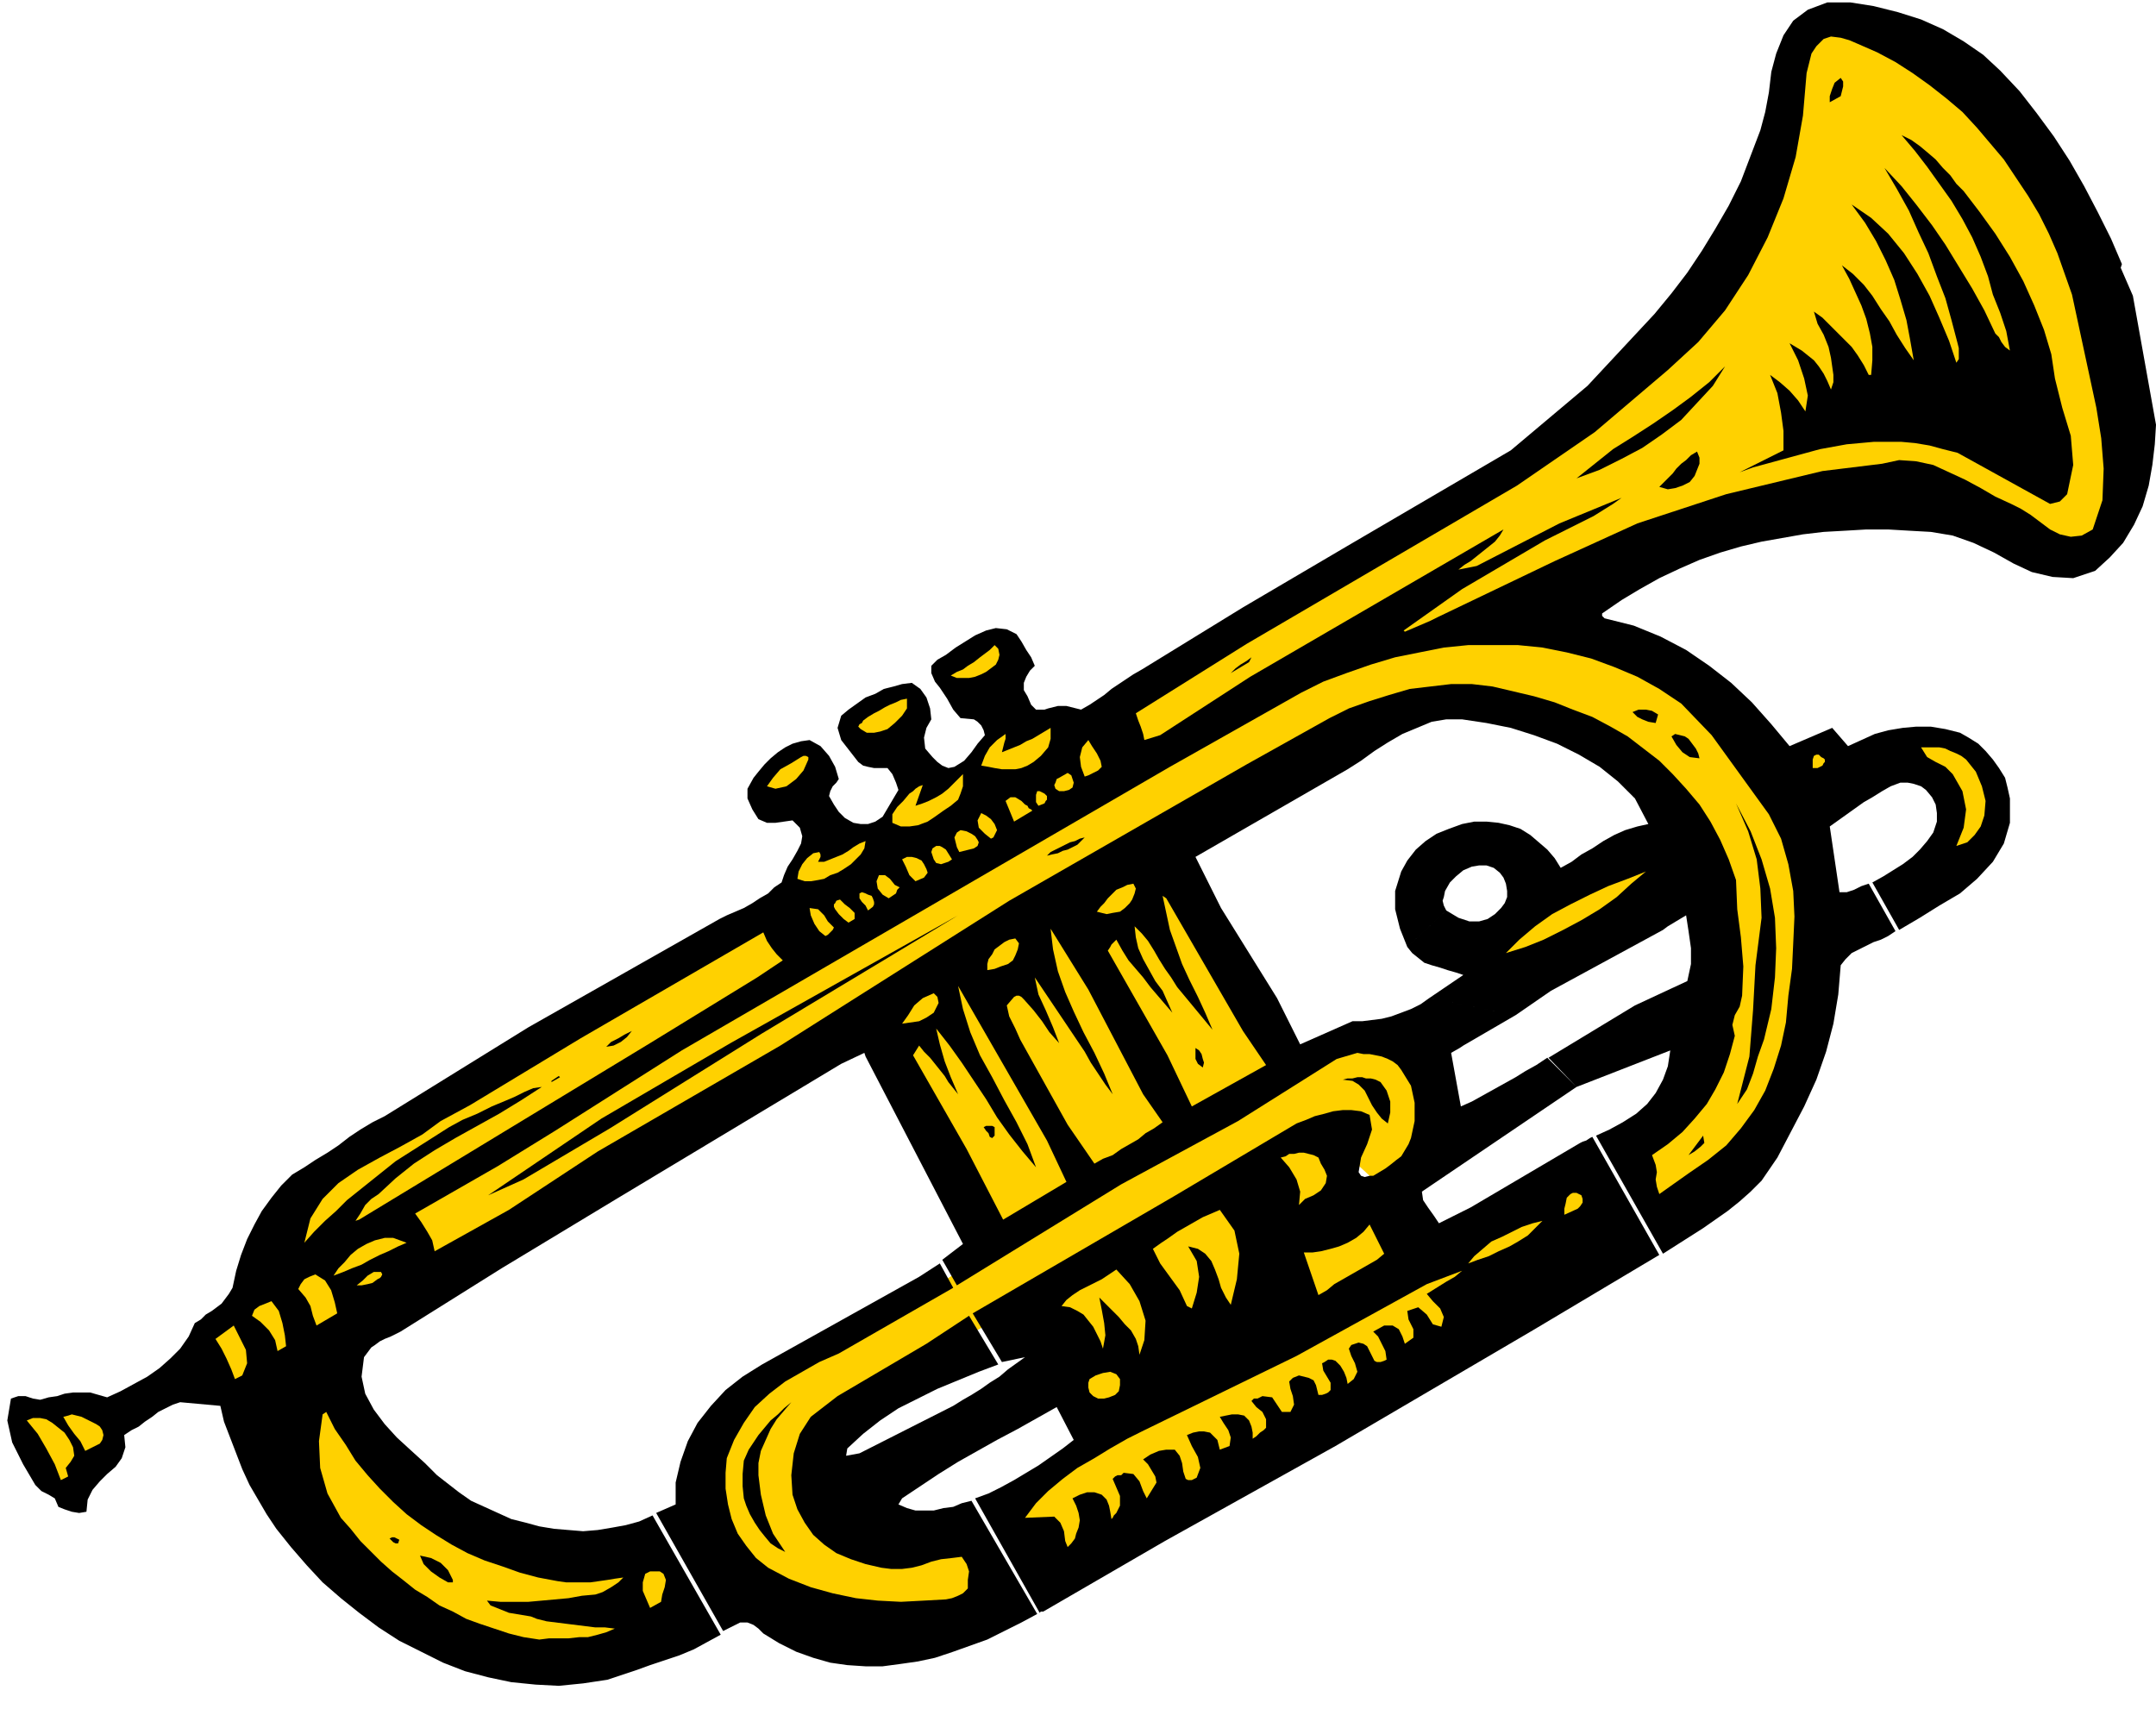
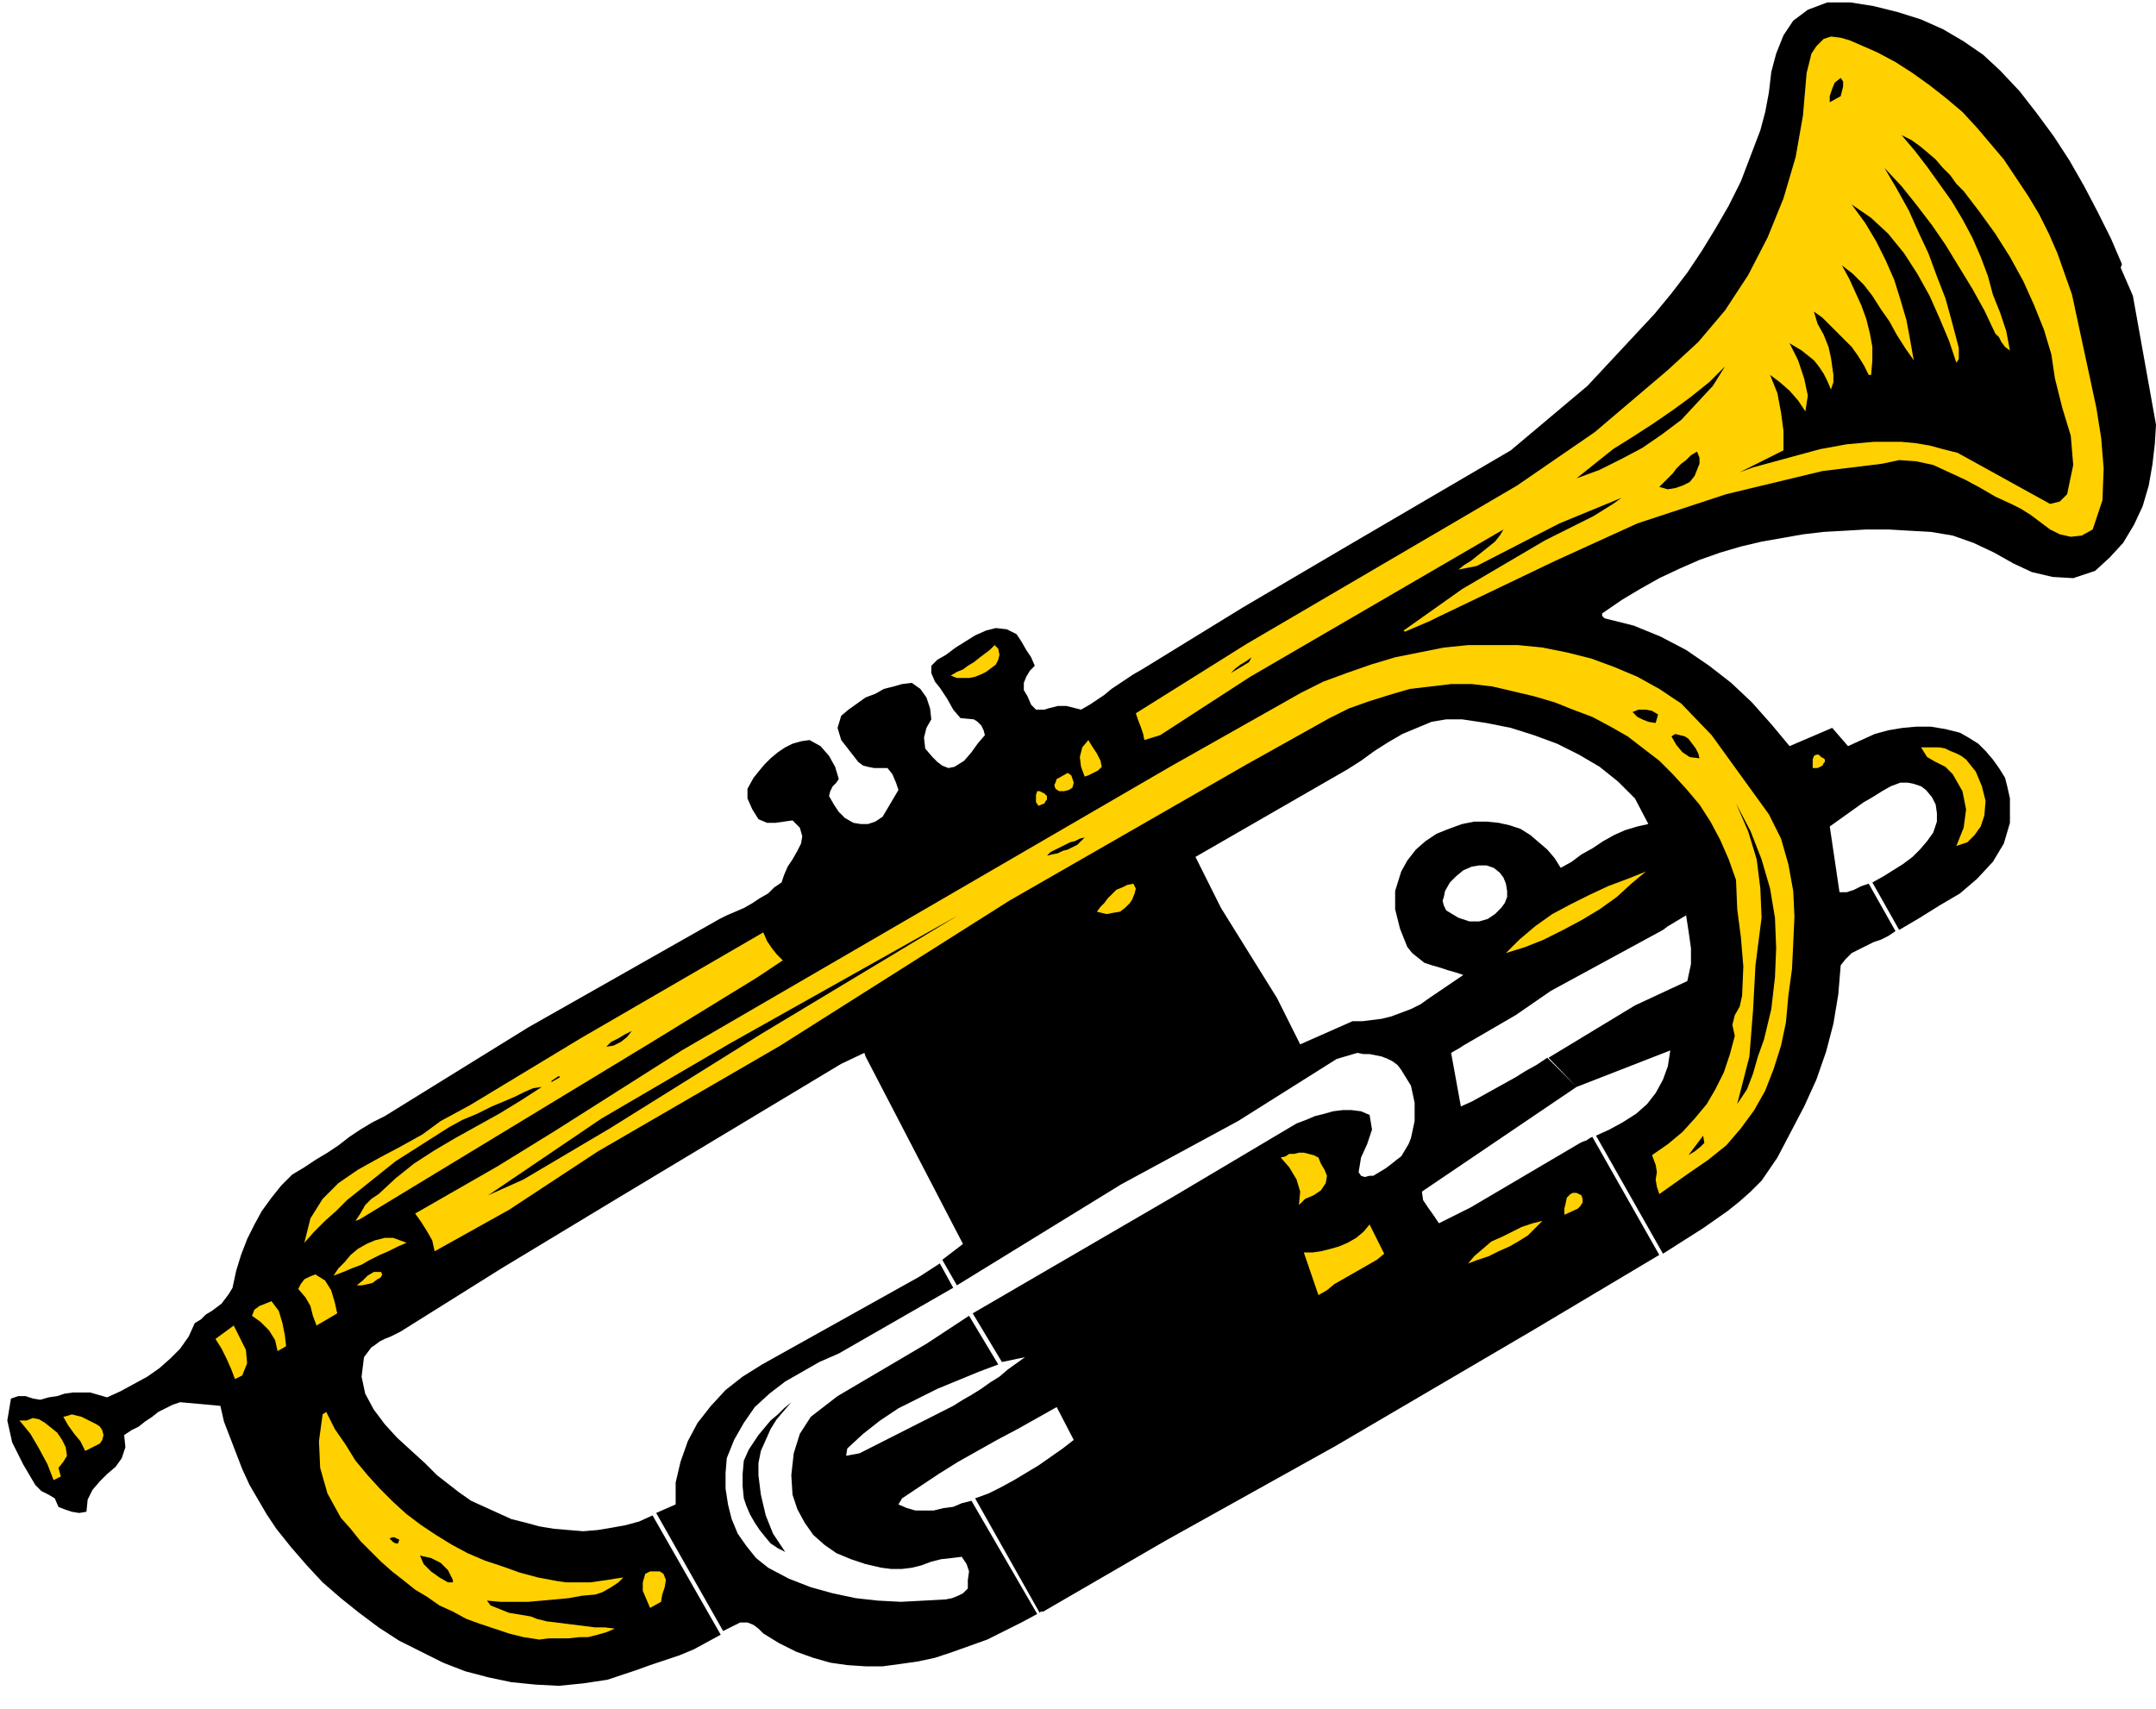
<svg xmlns="http://www.w3.org/2000/svg" width="1.771in" height="1.404in" fill-rule="evenodd" stroke-linecap="round" preserveAspectRatio="none" viewBox="0 0 1771 1404">
  <style>.pen1{stroke:none}.brush2{fill:#ffd100}.brush3{fill:#000}</style>
-   <path d="m810 1267-16 64-191-24-38-82 29-64 162-97 279-171 106-46 33 74-22 70-69-64-402 238 7 68 122 34z" class="pen1 brush2" />
  <path d="m1188 748 10 6 9 3h8l7-2 6-4 5-5 3-4 2-5v-5l-1-6-2-5-3-4-5-4-6-2h-6l-6 1-7 3-6 5-5 5-4 7-1 5-1 3 1 4 2 4-32 30-6-15-4-16v-15l5-16 5-9 7-9 8-7 9-6 10-4 11-4 10-2h10l10 1 9 2 9 3 8 5 7 6 7 6 6 7 5 8 9-5 8-6 9-5 9-6 9-5 9-4 10-3 9-2-11-21-14-14-15-12-17-10-18-9-19-7-19-6-20-4-20-3h-13l-12 2-12 5-12 5-12 7-11 7-11 8-11 7-125 72 21 42 46 74 19 38 43-19h8l8-1 8-1 8-2 8-3 8-3 8-4 7-5 71 14-43 25-3 2-7 4 8 44 9-4 9-5 9-5 9-5 9-5 8-5 9-5 9-6 24 24-127 86 1 7 4 6 5 7 4 6 26-13 90-53 2-1 3-1 3-2 2-1 55 97-104 62-162 95-140 78-100 58h-2l-1 1-53-94 11-4 10-5 11-6 10-6 10-6 10-7 10-7 9-7-14-27-16 9-16 9-17 9-16 9-16 9-16 10-15 10-15 10-3 5 7 3 7 2h15l8-2 8-1 7-3 8-2 54 93-13 7-14 7-14 7-14 5-14 5-15 5-14 3-14 2-15 2h-14l-15-1-14-2-14-4-14-5-14-7-13-8-4-4-4-3-5-2h-6l-14 7-55-97 16-7v-18l4-17 6-17 8-15 11-14 12-13 14-11 16-10 129-72 17-11 11 20-94 54-16 7-14 8-14 8-13 10-12 11-9 13-8 14-6 15-1 12v13l2 13 3 12 5 12 7 10 8 10 10 8 17 9 18 7 18 5 19 4 18 2 19 1 19-1 18-1 5-1 5-2 4-2 4-4v-7l1-7-2-6-4-6-8 1-9 1-8 2-8 3-8 2-8 1h-9l-8-1-13-3-12-4-12-5-10-7-9-8-7-10-6-11-4-12-1-16 2-18 5-16 9-14 22-17 73-43 35-23 24 40-16 6-17 7-17 7-16 8-16 8-15 10-14 11-13 12-1 6 11-2 77-39 8-5 7-4 8-5 7-5 8-5 7-6 7-5 7-5-19 4-24-40 165-96 101-60 8-3 7-3 8-2 7-2 8-1h7l8 1 7 3 2 12-4 12-5 11-2 12 2 3 3 1 4-1h3l5-3 5-3 4-3 5-4 4-3 3-5 3-5 2-5 3-14v-15l-3-14-8-13-3-4-4-3-4-2-5-2-5-1-5-1h-5l-5-1-17 5-81 51-96 52-135 83-12-21 17-13-80-154-1-3-19 9-183 110-96 58-83 52-4 2-4 2-5 2-4 2-4 3-3 2-3 4-3 4-2 16 3 14 7 13 9 12 10 11 12 11 11 10 10 10 9 7 9 7 10 7 11 5 11 5 11 5 12 3 11 3 12 2 12 1 12 1 12-1 12-2 11-2 11-3 11-5 56 98-11 6-11 6-12 5-12 4-12 4-11 4-12 4-12 4-20 3-20 2-19-1-20-2-19-4-19-5-18-7-18-9-18-9-17-11-16-12-15-12-15-13-13-14-13-15-12-15-8-12-7-12-7-12-6-13-5-13-5-13-5-13-3-13-33-3-6 2-6 3-6 3-5 4-6 4-5 4-6 3-6 4 1 10-3 9-5 7-7 6-6 6-6 7-4 8-1 10-6 1-6-1-6-2-5-2-3-7-5-3-6-3-5-5-10-17-9-18-4-18 3-18 6-2h6l6 2 6 1 7-2 7-1 6-2 7-1h14l7 2 7 2 11-5 11-6 11-6 10-7 9-8 8-8 7-10 5-11 5-3 4-4 5-3 4-3 4-3 3-4 3-4 3-5 3-14 4-13 5-13 6-12 6-11 8-11 8-10 9-9 10-6 9-6 10-6 9-6 9-7 9-6 10-6 10-5 118-73 157-89 6-3 7-3 7-3 7-4 6-4 7-4 5-5 6-4 2-6 3-7 4-6 4-7 3-6 1-6-2-7-6-6-7 1-7 1h-7l-7-3-5-8-4-9v-8l5-9 4-5 5-6 5-5 6-5 6-4 6-3 7-2 7-1 9 5 7 8 5 9 3 10-2 3-3 3-2 4-1 4 4 7 4 6 5 5 7 4 6 1h6l6-2 6-4 13-22-2-6-3-7-4-5h-11l-5-1-4-1-4-3-7-9-7-9-3-10 3-10 6-5 7-5 7-5 8-3 7-4 8-2 7-2 8-1 7 5 5 7 3 9 1 9-4 7-2 8 1 9 6 7 4 4 4 3 5 2 5-1 8-5 6-7 5-7 6-7-1-4-2-4-3-3-3-2-11-1-6-7-5-9-6-9-4-5-3-7v-6l5-5 7-4 8-6 8-5 8-5 9-4 8-2 9 1 8 4 4 6 4 7 4 6 3 7-4 4-3 5-2 5v6l3 5 3 7 4 4h7l3-1 4-1 4-1h7l4 1 4 1 4 1 7-4 6-4 6-4 6-5 6-4 6-4 6-4 7-4 83-51 85-50 135-79 63-53 55-59 14-17 13-17 12-18 11-18 11-19 10-20 8-21 8-21 4-15 3-16 2-17 4-15 6-15 8-12 12-9 16-6h19l19 3 20 5 19 6 18 8 17 10 16 11 14 13 16 17 14 18 14 19 13 20 12 21 11 21 11 22 9 21-1 3 10 23 19 106-1 16-2 17-3 17-5 17-7 15-9 15-11 12-12 11-18 6-17-1-17-4-15-7-16-9-17-8-17-6-18-3-18-1-17-1h-18l-17 1-18 1-17 2-17 3-17 3-17 4-17 5-17 6-16 7-17 8-16 9-15 9-16 11v2l1 1 1 1 24 6 22 9 21 11 19 13 18 14 17 16 16 18 15 18 35-15 13 15 11-5 11-5 11-3 12-2 11-1h12l12 2 12 3 7 4 8 5 6 6 6 7 5 7 5 8 2 8 2 9v20l-5 17-9 15-13 14-14 12-17 10-16 10-17 10-22-39 9-5 8-5 8-5 8-6 6-6 6-7 5-7 3-9v-7l-1-7-3-6-5-6-4-3-6-2-5-1h-6l-8 3-7 4-8 5-7 4-7 5-7 5-7 5-7 5 8 54h6l6-2 6-3 6-2 22 39-6 4-6 3-6 2-6 3-6 3-6 3-5 5-4 5-2 24-4 24-6 23-8 23-10 22-11 21-11 21-13 19-9 9-9 8-10 8-10 7-10 7-11 7-11 7-11 7-55-97 11-5 11-6 11-7 9-8 7-9 6-11 4-11 2-13-77 30-23-24 71-43 43-20 3-14v-13l-2-14-2-13-5 3-5 3-5 3-4 3-92 50-29 20-71-14 28-19-6-2-7-2-6-2-7-2-6-2-5-4-5-4-4-5 32-30z" class="pen1 brush3" />
-   <path d="m22 1167 5-2h6l5 1 5 3 5 4 5 4 4 6 3 6 1 7-3 5-4 5 2 7-6 3-5-13-7-13-7-12-9-11zm30-3 4-1 3-1 4 1 4 1 4 2 4 2 4 2 3 2 2 3 1 4-1 4-2 3-12 6-4-8-5-6-5-7-4-7zm125-64 15-11 5 10 5 10 1 11-4 10-6 3-3-8-4-9-4-8-5-8zm88 62 3-2 7 14 9 13 8 13 10 12 10 11 11 11 11 10 12 9 12 8 13 8 13 7 14 6 15 5 14 5 15 4 16 3 7 1h20l7-1 7-1 6-1 7-1-4 4-6 4-7 4-6 2-11 1-11 2-11 1-11 1-11 1h-23l-11-1 3 4 5 2 5 2 5 2 6 1 6 1 6 1 5 2 8 2 8 1 8 1 8 1 8 1 8 1h8l8 1-7 3-7 2-8 2h-7l-9 1h-16l-8 1-13-2-12-3-12-4-12-4-11-4-11-6-11-5-10-7-10-6-10-8-9-7-9-8-9-9-8-8-8-10-8-9-11-20-6-21-1-22 3-22zm-42-93 6 8 3 10 2 10 1 9-7 4-2-9-5-8-7-7-7-5 2-5 4-3 5-2 5-2z" class="pen1 brush2" />
+   <path d="m22 1167 5-2l5 1 5 3 5 4 5 4 4 6 3 6 1 7-3 5-4 5 2 7-6 3-5-13-7-13-7-12-9-11zm30-3 4-1 3-1 4 1 4 1 4 2 4 2 4 2 3 2 2 3 1 4-1 4-2 3-12 6-4-8-5-6-5-7-4-7zm125-64 15-11 5 10 5 10 1 11-4 10-6 3-3-8-4-9-4-8-5-8zm88 62 3-2 7 14 9 13 8 13 10 12 10 11 11 11 11 10 12 9 12 8 13 8 13 7 14 6 15 5 14 5 15 4 16 3 7 1h20l7-1 7-1 6-1 7-1-4 4-6 4-7 4-6 2-11 1-11 2-11 1-11 1-11 1h-23l-11-1 3 4 5 2 5 2 5 2 6 1 6 1 6 1 5 2 8 2 8 1 8 1 8 1 8 1 8 1h8l8 1-7 3-7 2-8 2h-7l-9 1h-16l-8 1-13-2-12-3-12-4-12-4-11-4-11-6-11-5-10-7-10-6-10-8-9-7-9-8-9-9-8-8-8-10-8-9-11-20-6-21-1-22 3-22zm-42-93 6 8 3 10 2 10 1 9-7 4-2-9-5-8-7-7-7-5 2-5 4-3 5-2 5-2z" class="pen1 brush2" />
  <path d="m320 1264 2-1h2l2 1 2 1-1 3h-2l-2-1-1-1-2-2zm25 14 9 2 8 4 6 6 4 8v2h-4l-7-4-7-5-6-6-3-7z" class="pen1 brush3" />
  <path d="m245 1059 2-4 3-4 4-2 5-2 8 5 5 8 3 10 2 9-17 10-3-8-2-8-4-7-6-7zm117-138 24-13 91-55 150-87 3 7 4 6 4 5 5 5-21 14-88 54-239 145-3 1 4-6 4-7 5-5 6-4 14-13 15-12 17-11 17-10 18-10 18-10 18-11 17-11-7 1-7 3-8 4-7 3-12 5-12 6-12 5-11 6-11 7-11 7-11 7-11 7-10 8-10 8-10 8-10 8-9 9-9 8-9 9-8 9 5-20 10-16 13-13 16-11 18-10 17-9 18-10 15-11zm-39 96 11 4-7 3-8 4-7 3-8 4-7 4-8 3-7 3-8 3 4-6 5-5 5-6 6-5 7-4 7-3 8-2h7zm-10 28 1 2-1 2-1 1-2 1-4 3-4 1-5 1h-4l5-4 4-4 5-3h6zm28-48 68-39 47-29 104-66 401-233 108-61 18-9 19-7 20-7 20-6 20-4 20-4 20-2h41l20 2 20 4 20 5 19 7 19 8 18 10 18 12 25 26 47 65 10 20 6 21 4 22 1 21-1 22-1 21-3 22-2 22-4 19-6 19-7 18-9 16-11 15-12 14-15 12-16 11-24 17-2-6-1-6 1-6-1-6-3-8 13-9 12-10 10-11 10-12 7-12 7-14 5-15 4-15-2-9 2-8 4-7 2-9 1-24-2-24-3-23-1-24-6-17-7-16-8-15-9-14-11-13-11-12-11-11-13-10-13-10-14-8-15-8-16-6-15-6-17-5-17-4-17-4-17-2h-17l-17 2-17 2-17 5-16 5-17 6-16 8-68 38-195 112-128 81-60 38-150 87-73 48-61 34-2-9-4-7-5-8-5-7zm189 296 4-2h8l3 2 2 5-1 6-2 6-1 6-9 5-3-7-3-7v-7l2-7z" class="pen1 brush2" />
  <path d="m600 857 187-105-53 32-108 65-125 78-71 42-29 13 93-63 106-62zm15 334 4-6 4-6 5-6 5-6 6-5 5-5 6-5 6-5-6 5-6 7-6 7-5 8-4 9-4 9-2 10v10l2 16 4 17 6 15 10 15-6-3-6-4-5-6-4-5-4-6-4-7-3-7-2-6-1-10v-10l1-11 4-9zM453 889v-1l6-4 1 1-7 4zm66-42-4 5-5 4-6 3-6 1 4-4 6-3 5-3 6-3z" class="pen1 brush3" />
-   <path d="m940 1175 125-61 107-59 29-11-6 5-7 4-8 5-8 5 5 6 6 6 3 7-2 8-7-2-5-8-7-6-9 3 1 7 4 8v7l-7 5-2-6-3-6-5-3h-7l-9 5 4 4 3 6 3 6 1 7-2 1-3 1h-3l-2-1-2-4-2-4-2-4-3-2-4-1-3 1-3 1-2 3 2 6 3 6 2 7-3 6-5 4-1-5-2-5-3-5-4-4-3-1h-3l-3 2-2 1 1 6 3 5 3 5v6l-2 2-2 1-3 1h-3l-1-4-1-4-2-4-4-2-4-1-4-1-5 2-3 3 1 6 2 6 1 7-3 6h-7l-4-6-4-6-8-1-2 1-2 1h-3l-2 2 4 5 5 4 3 6v7l-2 2-3 2-3 3-3 2v-5l-1-5-2-5-4-4-5-1h-5l-5 1-5 1 3 5 4 6 2 6-1 7-8 3-1-4-1-4-3-3-3-3-5-1h-4l-5 1-5 2 4 9 5 9 2 9-3 8-2 1-2 1h-3l-2-1-2-6-1-7-2-6-4-5h-7l-6 1-7 3-6 4 4 4 3 5 3 5 1 5-8 13-3-6-3-8-5-6-8-1-2 2h-3l-2 1-2 2 3 7 3 7v8l-3 6-1 1-1 1-1 2-1 1-1-6-1-5-2-5-4-4-6-2h-6l-6 2-6 3 3 6 2 6 1 6-1 6-2 5-1 4-3 4-3 3-2-5-1-8-3-7-5-5-24 1 9-12 10-10 12-10 12-9 14-8 13-8 14-8 14-7zM665 746l7 1 5 5 3 5 5 5-1 2-2 2-2 2-2 1-5-4-4-6-3-7-1-6zm230 387 5-3 6-2 6-1 5 2 3 4v5l-1 5-3 3-5 2-4 1h-5l-4-2-3-3-1-4v-4l1-3zM668 701l5-1 1 2v2l-1 2-1 2h5l5-2 5-2 5-2 5-3 4-3 5-3 5-2-1 6-3 5-4 4-4 4-6 4-5 3-6 2-5 3-5 1-6 1h-5l-6-2 1-6 3-6 4-5 5-4zm82 166 5-8 4 5 5 5 4 5 4 5 4 5 3 5 4 5 4 5-6-14-5-13-4-14-3-13 11 14 10 14 10 15 10 15 9 15 10 14 11 14 11 13-7-19-9-18-10-18-10-19-10-18-8-19-6-19-4-19 73 127 16 34-52 31-30-58-44-77zm167 176 11 12 8 14 5 16-1 16-4 12-1-7-2-6-4-7-5-5-5-6-5-5-6-6-5-5 2 10 2 11 1 10-2 11-2-6-3-6-3-6-4-5-4-5-5-3-6-3-7-1 4-5 5-4 6-4 6-3 6-3 6-3 6-4 6-4zM687 740l3-1 4 4 4 3 4 4v5l-5 3-4-3-4-4-3-4-1-2v-2l1-1 1-2zm80 76 3 3 1 5-2 4-2 4-6 4-6 3-7 1-7 1 5-7 5-8 7-6 9-4zM658 622l2-1h2l2 1v2l-4 9-6 7-8 6-9 2-7-2 5-7 6-7 9-5 8-5z" class="pen1 brush2" />
-   <path d="m808 926 2-1h5l2 1v7l-2 2-2-1-1-3-2-2-2-3z" class="pen1 brush3" />
-   <path d="m706 734 2-1 3 1 2 1 3 1 1 2 1 3v2l-1 2-4 3-2-4-3-3-2-3v-4zm16-15h5l4 3 4 5 4 2-2 2-1 3-3 2-3 2-5-3-4-5-1-6 2-5zm19-13 4-2h4l4 1 4 2 2 3 2 4 1 3-3 4-7 3-5-5-3-7-3-6zm6-54 3-2 2-2 3-2 3-1-6 17 6-2 5-2 6-3 5-3 5-4 4-4 4-4 4-4v10l-2 6-2 5-6 5-6 4-7 5-6 4-8 3-7 1h-7l-7-3v-7l4-6 5-5 5-6zm91 202-4-9-5-10-2-9 6-7 2-1h2l2 1 2 2 8 9 7 9 6 9 8 9-5-13-6-14-6-13-3-14 41 61 5 9 6 9 6 9 6 8-7-17-8-17-9-17-8-17-7-16-6-17-4-18-2-17 31 50 45 86 16 23-7 5-7 4-6 5-7 4-7 4-7 5-8 3-7 4-22-32-39-70zm-21-74 4-3 4-3 4-2 5-1 3 4-1 5-2 5-2 4-4 3-6 2-5 2-6 1v-5l1-4 3-4 2-4zm130 246 7-5 6-4 7-5 7-4 7-4 7-4 7-3 7-3 12 17 4 19-2 21-5 21-4-6-4-8-2-7-3-8-3-7-5-6-6-4-8-2 7 12 2 13-2 13-4 13-4-2-6-13-8-11-8-11-6-12zM766 697l3-2h3l2 1 3 2 5 8-3 2-3 1-3 1-4-1-2-3-1-3-1-3 1-3zm-57-105 4-3 5-3 4-2 5-3 4-2 5-2 4-2 5-1v8l-4 6-6 6-6 5-6 2-5 1h-6l-5-3-2-2 1-2 2-1 1-2zm77 92 3-2 5 1 4 2 3 2 2 3 1 2-1 3-3 2-12 3-2-4-1-4-1-4 2-4zm20-16 4 2 4 3 3 4 2 5-1 2-1 2-1 2-2 1-5-4-5-5-1-6 3-6zm20-65v4l-1 3-1 4-1 4 5-2 5-2 5-2 5-3 5-2 5-3 5-3 5-3v9l-2 7-6 7-6 5-5 3-5 2-5 1h-11l-6-1-5-1-6-1 3-8 4-7 6-6 7-5zm0 55 4-3h4l5 3 3 3 2 1 1 2 2 1 1 1-15 9-7-17zm84 123 2-3 1-2 2-2 2-2 5 9 5 8 6 7 6 7 6 8 6 7 6 7 6 7-4-9-4-9-6-8-5-9-5-9-4-9-2-9-1-9 6 6 5 6 5 8 4 7 5 8 5 7 5 8 5 6 24 29-6-14-6-13-7-14-6-13-5-14-5-14-3-14-3-14 3 2 63 109 19 28-61 34-20-42-49-86z" class="pen1 brush2" />
  <path d="m891 688-3 3-3 3-4 2-4 2-4 1-4 2-5 1-4 1 3-3 4-2 4-2 4-2 4-2 4-1 4-2 4-1z" class="pen1 brush3" />
  <path d="m817 530 3 3 1 5-1 4-2 4-4 3-4 3-4 2-5 2-5 1h-10l-5-2 5-3 5-2 4-3 5-3 5-4 4-3 4-3 4-4zm114 196 2 4-1 4-2 5-2 3-4 4-4 3-6 1-5 1-8-2 3-4 3-3 3-4 4-4 3-3 5-2 4-2 5-1zm140 303h7l7-1 8-2 7-2 7-3 7-4 6-5 5-6 12 24-6 5-7 4-7 4-7 4-7 4-7 4-6 5-7 4-12-35zM852 650h2l2 1 2 1 2 2v3l-1 1-1 2-5 2-2-3v-6l1-3z" class="pen1 brush2" />
  <path d="m982 861 3 2 2 3 1 4 1 3-1 4-4-3-2-4v-9z" class="pen1 brush3" />
  <path d="m870 639 7-4 3 2 1 3 1 3-1 4-3 2-4 1h-4l-3-2-1-3 1-2 1-3 2-1zm182 312 4-1 3-2h4l4-1h4l4 1 4 1 4 2 2 5 3 5 2 5-1 6-4 6-6 4-7 3-5 5 1-11-3-10-6-10-7-8zM894 608l3 5 4 6 3 6 1 5-3 3-4 2-4 2-3 1-3-8-1-8 2-8 5-6zm39-22 91-57 222-130 64-44 60-51 25-23 22-26 19-29 16-31 13-32 10-34 6-34 3-35 2-8 2-8 4-6 6-6 6-2 8 1 7 2 7 3 16 7 15 8 14 9 14 10 14 11 13 11 12 13 11 13 11 13 10 15 10 15 9 15 8 16 7 16 6 17 6 17 20 93 4 25 2 25-1 26-8 24-9 5-9 1-9-2-8-4-8-6-8-6-8-5-8-4-13-6-12-7-13-7-13-6-13-6-14-3-14-1-14 3-49 6-79 19-73 24-68 31-96 46-6 3-7 3-7 3-7 3-1-1 48-34 68-40 8-4 8-4 8-4 8-4 8-4 8-5 8-5 7-5-51 21-68 35-15 3 5-4 5-3 5-4 5-4 5-4 5-4 4-5 3-5-208 121-74 48-13 4-1-5-2-6-2-5-2-6z" class="pen1 brush2" />
-   <path d="m1134 889 5 7 3 9v9l-2 9-5-4-4-5-4-6-3-6-3-6-5-5-5-3-8-1 4-1h4l4-1h4l3 1h4l4 1 4 2z" class="pen1 brush3" />
  <path d="m1267 1003-6 6-6 6-8 5-7 4-9 4-8 4-9 3-8 3 5-6 7-6 7-6 9-4 8-4 8-4 9-3 8-2z" class="pen1 brush2" />
  <path d="m1028 540-2 4-5 3-5 3-5 3 4-4 4-3 5-3 4-3z" class="pen1 brush3" />
  <path d="m1290 981 2-1h3l2 1 2 1 1 3v3l-2 3-2 2-11 5v-5l1-4 1-5 3-3zm62-265-12 10-12 11-14 10-15 9-15 8-16 8-15 6-16 5 11-11 13-11 14-10 15-8 16-8 15-7 16-6 15-6z" class="pen1 brush2" />
  <path d="m1399 933 1 6-3 3-5 4-5 3 12-16zm48-179-1-24-3-24-7-23-10-23 12 23 9 23 7 24 4 24 1 25-1 24-3 26-6 25-5 14-4 14-5 13-8 12 10-39 3-38 2-37 5-39zm-106-169 5-2h6l5 1 5 3-2 7-6-1-5-2-4-2-4-4zm32 20 3-2 4 1 4 1 3 2 3 4 3 4 2 4 1 4-8-1-6-4-5-6-4-7zm44-304-10 16-13 14-13 14-16 12-16 11-17 9-18 9-19 7 15-12 15-12 16-10 17-11 16-11 15-11 15-12 13-13z" class="pen1 brush3" />
  <path d="m1490 621 2-1h2l2 2 2 1 1 1v2l-1 1-1 2-2 1-2 1h-4v-7l1-3z" class="pen1 brush2" />
  <path d="m1394 371 2 5v5l-2 5-2 5-4 5-6 3-6 2-6 1-7-2 4-4 3-3 4-4 3-4 4-4 4-3 4-4 5-3zm71-1v-16l-2-15-3-16-6-15 8 6 8 7 7 8 6 9 2-13-3-14-5-15-7-14 5 3 5 3 5 4 5 4 4 5 4 6 3 6 3 7 2-6v-6l-1-7-1-7-2-9-4-10-5-9-3-10 7 5 6 6 6 6 6 6 6 6 5 7 5 8 4 8h2l1-12v-11l-2-11-3-12-4-11-5-11-5-11-6-11 9 7 9 9 7 9 7 11 7 10 6 11 7 11 7 10-3-17-3-16-5-17-5-16-7-16-8-16-9-15-11-15 16 11 14 13 13 16 11 17 10 18 8 18 8 19 6 18 2-3v-9l-1-4-5-19-5-18-7-18-7-19-8-17-8-18-10-18-10-17 14 15 12 15 13 17 11 16 11 18 11 18 10 18 9 19 3 3 2 4 3 4 4 3-3-16-5-15-6-15-4-15-6-16-7-16-8-15-9-15-10-14-10-14-10-13-11-13 8 4 7 5 6 5 7 6 6 7 6 6 5 7 6 6 13 17 13 18 12 19 11 20 9 20 8 20 6 20 3 20 6 24 7 23 2 24-5 24-3 3-3 3-4 1-4 1-76-42-12-3-11-3-12-2-11-1h-23l-11 1-11 1-11 2-11 2-11 3-11 3-11 3-11 3-11 3-11 4 36-18z" class="pen1 brush3" />
  <path d="m1604 636-6-6-8-4-7-4-5-8h15l5 1 4 2 5 2 4 2 4 3 8 10 5 12 3 12-1 12-3 9-5 7-6 6-9 3 6-15 2-15-3-15-8-14z" class="pen1 brush2" />
  <path d="m1512 64 2 3v4l-1 4-1 4-9 5v-5l2-6 2-5 5-4z" class="pen1 brush3" />
</svg>